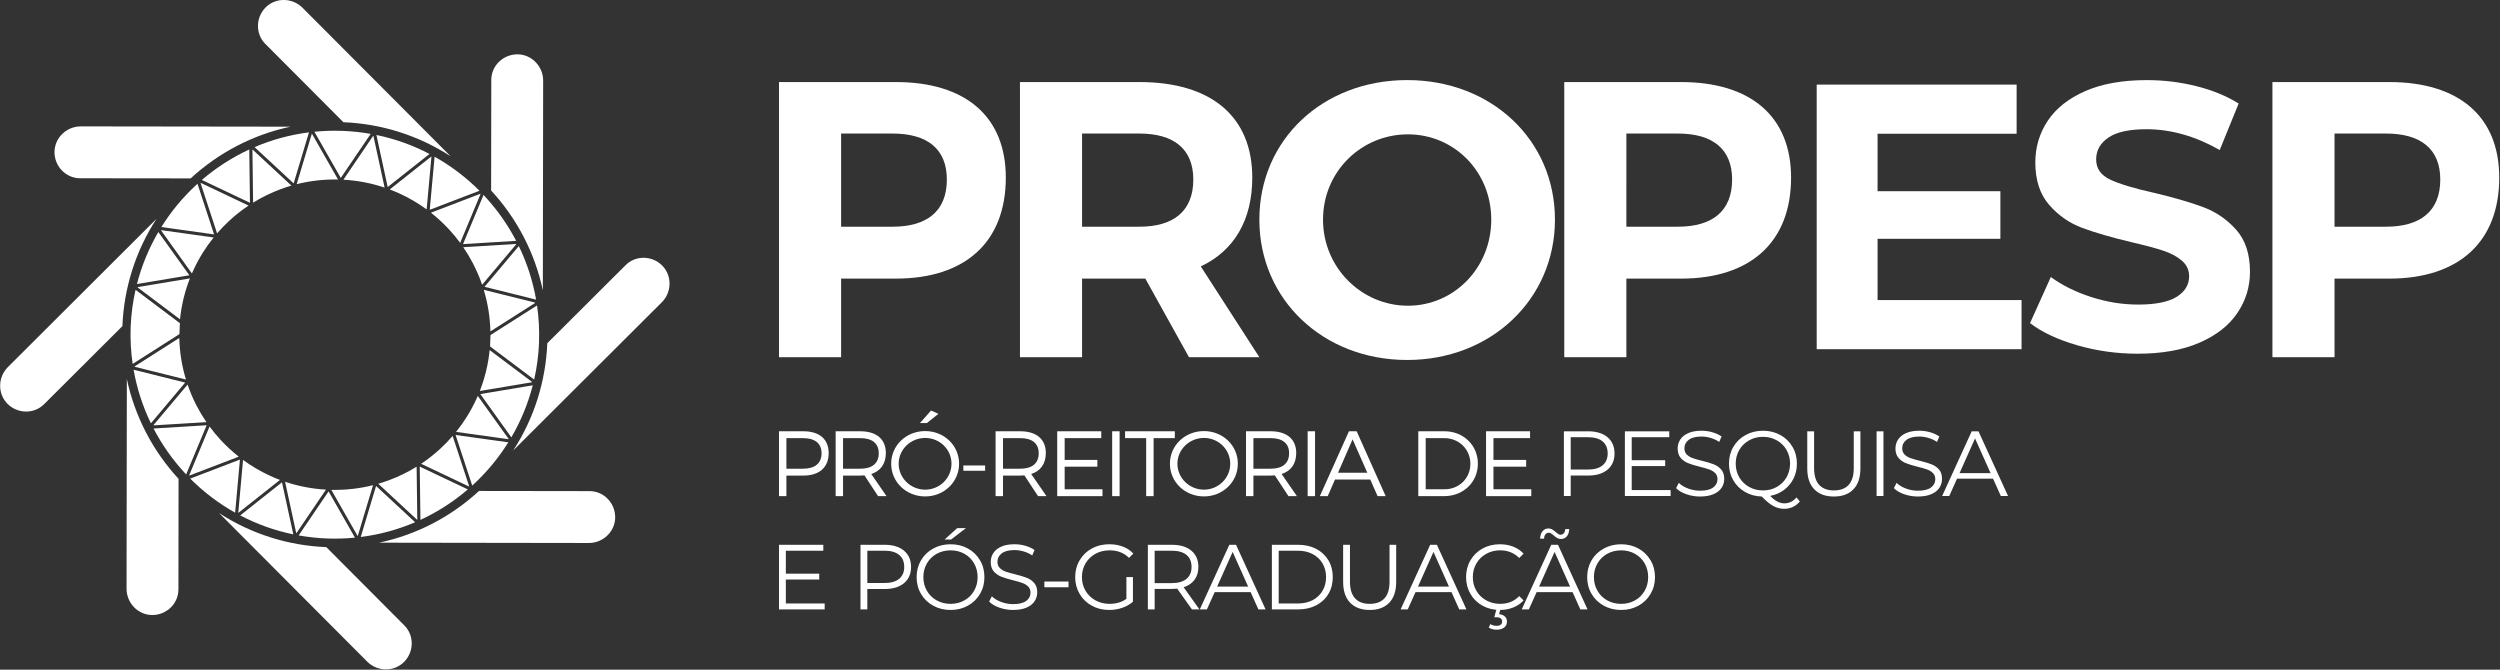
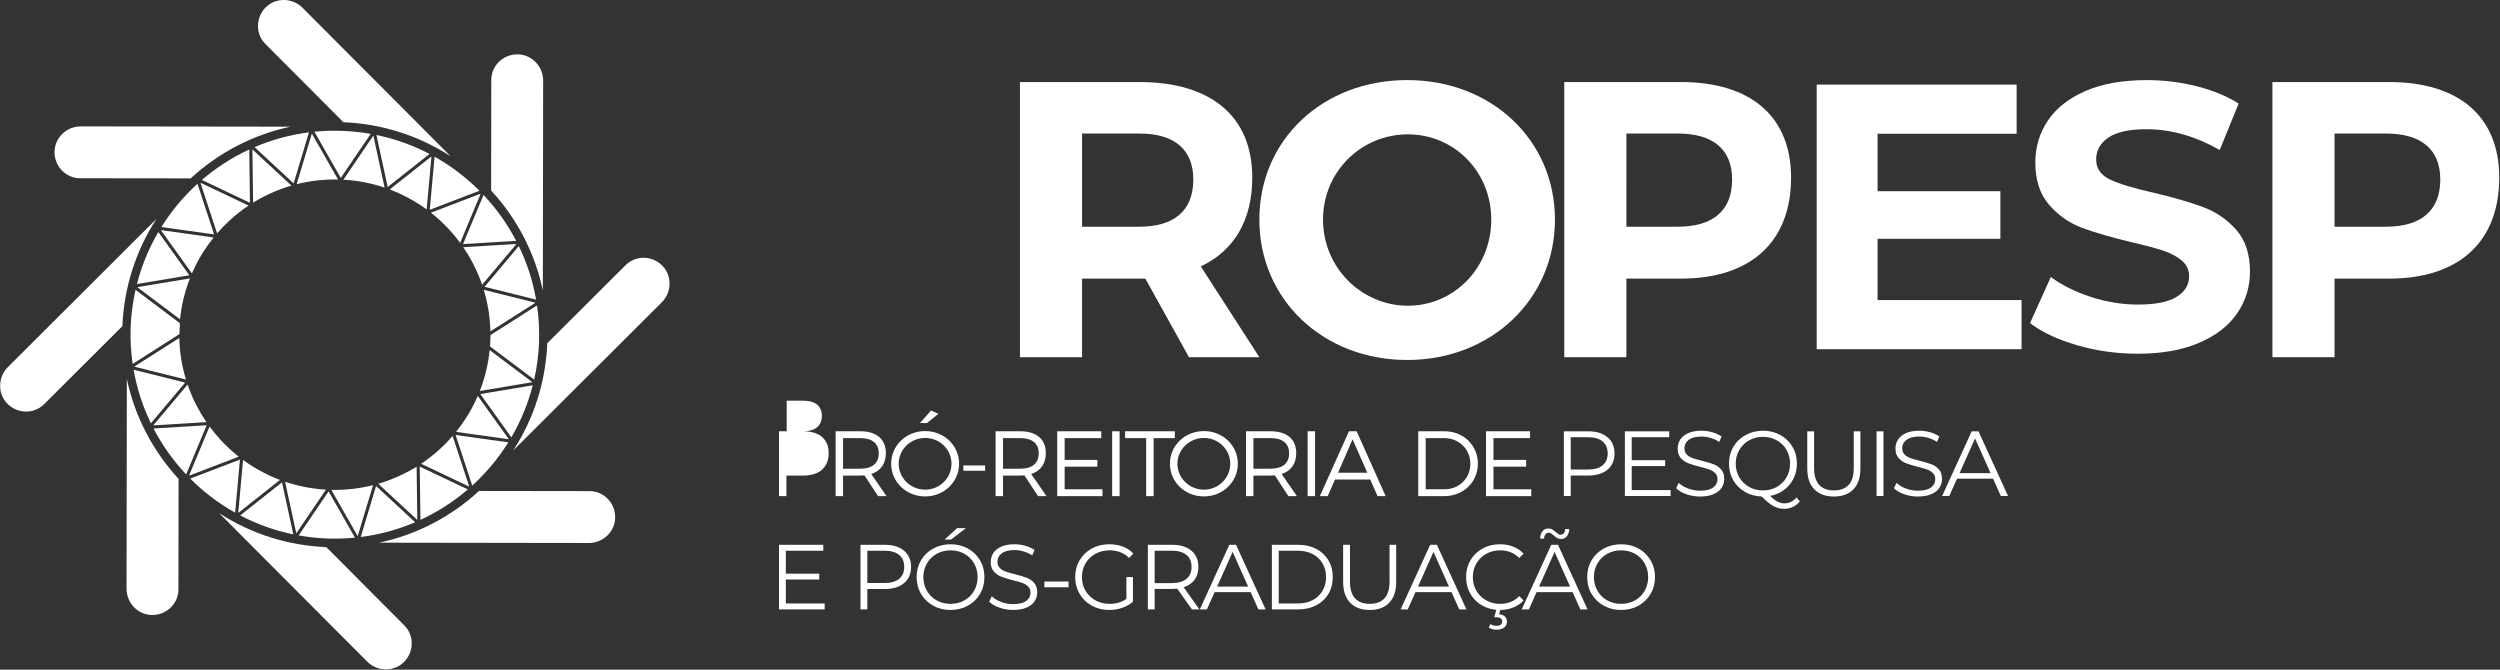
<svg xmlns="http://www.w3.org/2000/svg" xmlns:ns1="http://sodipodi.sourceforge.net/DTD/sodipodi-0.dtd" xmlns:ns2="http://www.inkscape.org/namespaces/inkscape" width="1225.878mm" height="328.359mm" viewBox="0 0 1225.878 328.359" version="1.1" id="svg1" xml:space="preserve">
  <rect x="0" y="0" width="1225.878" height="328.359" fill="#333333" stroke="none" />
  <ns1:namedview id="namedview1" pagecolor="#505050" bordercolor="#eeeeee" borderopacity="1" ns2:showpageshadow="0" ns2:pageopacity="0" ns2:pagecheckerboard="0" ns2:deskcolor="#505050" ns2:document-units="mm" />
  <defs id="defs1" />
  <g ns2:label="Camada 1" ns2:groupmode="layer" id="layer1" transform="translate(-1305.667,2567.162)">
    <g style="clip-rule:evenodd;fill-rule:evenodd;image-rendering:optimizeQuality;shape-rendering:geometricPrecision;text-rendering:geometricPrecision" id="g96" transform="matrix(1.018,0,0,1.018,2009.876,-2588.195)">
      <g id="Camada_x0020_1" ns2:label="Camada 1" ns2:groupmode="layer">
        <rect fill="none" width="1381.56" height="251.92" id="rect1" x="0" y="0" />
        <g id="g10" transform="matrix(1.531,0,0,1.531,-723.284,-10.977)">
-           <path fill="#ffffff" fill-rule="nonzero" d="m 1064.91,55.14 c -2.77,-5.76 -31.36,-28.39 -69.43,-27.41 -24.39,0.63 -57.86,13.73 -71.28,34.68 -4.2,6.57 0.67,12.76 8.28,14.78 11.76,2.51 36.4,-9.36 57.05,-18.3 v 0 c 13.65,-6.22 20.99,-8.57 29.04,-9.69 4.55,-0.63 36.23,-3.68 46.34,5.94 z" id="path3-4" />
          <path fill="#bdbfc1" fill-rule="nonzero" d="m 989.53,58.89 c 2.89,1.78 28.24,1.65 46.33,27.3 6.3,8.94 23.14,5.94 29.32,1.12 6.65,-5.19 6.92,-13.86 6.93,-14.99 0.1,-6.52 -2.56,-12.76 -7.2,-17.18 -10.11,-9.62 -41.79,-6.57 -46.34,-5.94 -8.05,1.12 -15.39,3.47 -29.04,9.69 z" id="path4-2" />
          <path fill="#ffffff" fill-rule="nonzero" d="m 900.66,102.15 c -3.6,5.27 -8.9,41.34 10.98,73.82 12.74,20.81 40.82,43.25 65.68,44.39 7.78,0.35 10.71,-6.96 8.65,-14.56 -3.7,-11.43 -26.31,-26.84 -44.37,-40.26 v 0 c -12.22,-8.7 -17.91,-13.89 -22.91,-20.29 -2.82,-3.63 -21.3,-29.54 -18.03,-43.1 z" id="path5-9" />
          <path fill="#bdbfc1" fill-rule="nonzero" d="m 941.6,165.54 c 0.1,-3.39 -12.69,-25.27 0.48,-53.76 4.59,-9.93 -6.43,-23.01 -13.69,-25.96 -7.82,-3.16 -15.47,0.95 -16.45,1.49 -5.7,3.18 -9.77,8.6 -11.28,14.84 -3.27,13.56 15.21,39.47 18.03,43.1 5,6.4 10.69,11.59 22.91,20.29 z" id="path6-6" />
          <path fill="#ffffff" fill-rule="nonzero" d="m 1023.5,220.88 c 6.36,0.48 40.26,-12.96 58.45,-46.42 11.64,-21.43 17.03,-56.98 5.59,-79.07 -3.58,-6.92 -11.38,-5.8 -16.93,-0.21 -8.06,8.92 -10.09,36.2 -12.68,58.55 v 0 c -1.43,14.93 -3.07,22.46 -6.12,29.98 -1.73,4.27 -14.93,33.22 -28.31,37.17 z" id="path7-1" />
          <path fill="#bdbfc1" fill-rule="nonzero" d="m 1057.93,153.73 c -2.99,1.62 -15.54,23.63 -46.81,26.47 -10.89,0.99 -16.71,17.07 -15.62,24.82 1.16,8.36 8.54,12.93 9.51,13.51 5.6,3.35 12.33,4.16 18.49,2.35 13.38,-3.95 26.58,-32.9 28.31,-37.17 3.05,-7.52 4.69,-15.05 6.12,-29.98 z" id="path8-0" />
          <path fill="#ffffff" d="m 1323.08,44.77 7.91,24.71 c 0.9,2.71 2.17,5.86 2.78,8.48 h -21.94 c 0.32,-1.38 0.86,-2.72 1.34,-4.15 l 8.08,-24.82 c 0.29,-0.88 0.46,-1.34 0.71,-2.17 0.41,-1.31 0.37,-1.48 1.12,-2.05 z m 37.82,175.47 -202.61,1.97 202.61,2.01 z m -202.61,-100.14 202.61,1.97 -202.61,2.01 z m 0.29,-38.39 c 0,11.81 5.96,21.59 17.02,25.98 8.78,3.49 22.13,3.08 30.81,-0.37 6.97,-2.78 12.5,-8.74 14.51,-16.08 1.19,-4.35 1.73,-8.27 1.73,-13.86 V 28.61 c 0,-0.66 -0.19,-0.86 -0.83,-0.87 h -0.04 -15.87 v 51.37 c 0,10.59 -4.85,16.45 -15.01,16.45 -6.65,0 -11.14,-1.7 -13.86,-7.2 -2.37,-4.82 -1.72,-12.22 -1.72,-19.35 l 0.02,-39.27 c 0.01,-1.08 0.23,-2 -0.89,-2 h -15.87 z m 72.15,26.27 h 71.58 c 0.12,-1.46 4.85,-15.73 5.19,-16.46 h 30.59 l 5.61,16.41 17.2,0.05 c -0.13,-1.48 -1.12,-3.5 -1.63,-5.02 l -7.2,-19.93 c -0.68,-1.76 -1.27,-3.45 -1.81,-5.11 l -10.81,-29.89 c -0.64,-1.62 -1.18,-3.24 -1.75,-4.88 l -5.38,-15.12 h -19.33 c -0.11,1.28 -5.09,14.99 -5.61,16.33 l -8.64,24.26 c -0.95,2.78 -1.97,5.28 -2.89,8.08 -0.61,1.85 -5.55,14.92 -5.66,16.27 h -43.3 v -20.2 h 38.1 V 58.91 h -38.1 V 42.17 h 40.99 c 0.66,0 0.86,-0.2 0.86,-0.86 V 28.03 h -58.01 z" id="path9" />
          <path fill="#ffffff" d="m 1158.26,142.35 c 0,5.1 2.49,7.71 7.46,7.71 5.35,0 8.09,-2.61 8.09,-7.71 v -11.94 h -2.74 v 11.94 c 0,3.48 -1.61,5.22 -5.1,5.22 -3.48,0 -4.97,-1.61 -4.97,-5.22 v -11.94 h -2.74 z m 20.4,7.21 h 2.49 v -15.54 c 0.25,0.62 0.5,0.99 0.74,1.36 l 9.58,14.18 h 2.86 v -19.15 h -2.48 v 15.55 c -0.25,-0.5 -0.63,-1.12 -1,-1.62 l -9.33,-13.93 h -2.86 z m 20.52,0 h 2.74 v -19.15 h -2.74 z m 12.69,0 h 2.86 l 6.97,-19.15 h -2.86 l -5.48,16.04 -5.84,-16.04 h -2.74 z m 12.56,0 h 14.44 v -2.36 h -11.7 v -6.47 h 10.7 v -2.24 h -10.7 v -5.72 h 11.57 v -2.36 h -14.31 z m 18.42,-19.15 v 19.15 h 2.73 v -8.21 h 4.36 c 3.35,0 4.23,0.25 4.35,3.12 l 0.25,2.48 c 0,1.12 0.12,1.99 0.5,2.61 h 3.11 v -0.49 c -0.63,-0.38 -0.88,-1 -0.88,-2.24 l -0.25,-3.11 c -0.12,-2.12 -0.49,-3.11 -2.24,-3.61 1.75,-0.87 2.74,-2.36 2.74,-4.35 0,-2.24 -0.99,-3.86 -2.61,-4.73 -1.24,-0.62 -2.61,-0.62 -4.35,-0.62 z m 2.61,2.24 h 4.73 c 2.98,0 4.47,0.5 4.47,3.11 0,2.61 -1.37,3.36 -4.47,3.36 h -4.73 z m 15.55,10.57 c 0.12,4.48 2.98,6.84 7.83,6.84 4.73,0 7.59,-2.36 7.59,-5.97 0,-1.62 -0.62,-2.86 -1.62,-3.73 -1.12,-0.87 -2.61,-1.24 -4.6,-1.62 -4.23,-0.99 -5.97,-1.12 -5.97,-3.6 0,-1.87 1.62,-3.12 4.35,-3.12 2.74,0 4.48,1.5 4.73,3.99 h 2.49 c 0,-3.74 -2.61,-6.1 -7.09,-6.1 -4.36,0 -7.09,2.36 -7.09,5.72 0,3.36 2.24,4.23 6.71,5.23 3.49,0.87 5.35,1.11 5.35,3.48 0,2.11 -1.74,3.48 -4.97,3.48 -3.11,0 -5.1,-1.74 -5.1,-4.6 z m 19.52,6.34 h 2.62 v -19.15 h -2.62 z m 7.72,0 h 7.46 c 5.35,0 8.71,-3.6 8.71,-9.82 0,-6.1 -3.11,-9.33 -8.59,-9.33 h -7.58 z m 7.33,-16.91 c 3.86,0 5.98,2.49 5.98,7.21 0,4.85 -2,7.34 -5.98,7.34 h -4.72 v -14.55 z m 10.33,16.91 h 2.86 l 2.11,-5.72 h 7.84 l 2.12,5.72 h 2.98 l -7.46,-19.15 h -2.99 z m 5.84,-7.96 3.11,-8.45 3.11,8.45 z m 14.68,7.96 h 7.59 c 5.35,0 8.58,-3.6 8.58,-9.82 0,-6.1 -2.98,-9.33 -8.58,-9.33 h -7.59 z m 7.46,-16.91 c 3.86,0 5.98,2.49 5.98,7.21 0,4.85 -2.12,7.34 -5.98,7.34 h -4.72 v -14.55 z m 12.82,16.91 h 14.43 v -2.36 h -11.7 v -6.47 h 10.58 v -2.24 h -10.58 v -5.72 h 11.45 v -2.36 h -14.18 z m -188.32,31.85 h 7.46 c 5.47,0 8.71,-3.49 8.71,-9.83 0,-6.1 -2.99,-9.33 -8.59,-9.33 h -7.58 z m 7.33,-16.92 c 3.86,0 6.1,2.49 6.1,7.21 0,4.85 -2.11,7.34 -6.1,7.34 h -4.6 v -14.55 z m 11.32,7.34 c 0,6.47 3.61,10.2 9.46,10.2 5.84,0 9.45,-3.73 9.45,-10.2 0,-6.35 -3.61,-10.08 -9.45,-10.08 -5.85,0 -9.46,3.73 -9.46,10.08 z m 2.86,0 c 0,-4.97 2.49,-7.84 6.6,-7.84 4.1,0 6.71,2.87 6.71,7.84 0,4.97 -2.61,7.83 -6.71,7.83 -4.11,0 -6.6,-2.86 -6.6,-7.83 z m 26.87,9.58 h 14.43 v -2.37 h -11.69 v -6.47 h 10.7 v -2.23 h -10.7 v -5.73 h 11.57 v -2.36 h -14.31 z m 16.8,-6.22 c 0.24,4.35 2.98,6.72 7.83,6.72 4.73,0 7.71,-2.37 7.71,-5.97 0,-1.62 -0.62,-2.87 -1.62,-3.74 -1.11,-0.87 -2.73,-1.24 -4.59,-1.61 -4.24,-1 -6.1,-1.13 -6.1,-3.61 0,-1.74 1.74,-3.11 4.35,-3.11 2.86,0 4.6,1.49 4.73,3.98 h 2.61 c 0,-3.73 -2.74,-6.1 -7.09,-6.1 -4.35,0 -7.09,2.37 -7.09,5.73 0,3.36 2.24,4.22 6.59,5.22 3.61,0.87 5.48,1.24 5.48,3.48 0,2.12 -1.87,3.48 -4.98,3.48 -3.11,0 -5.1,-1.74 -5.22,-4.47 z m 23.25,6.22 h 2.74 v -16.8 h 6.22 v -2.36 h -15.18 v 2.36 h 6.22 z m 8.22,0 h 2.73 l 2.12,-5.73 h 7.83 l 2.12,5.73 h 2.98 l -7.46,-19.16 h -2.99 z m 5.72,-7.96 3.11,-8.46 3.11,8.46 z m 14.05,7.96 h 7.59 c 5.35,0 8.71,-3.49 8.71,-9.83 0,-6.1 -3.11,-9.33 -8.71,-9.33 h -7.59 z m 7.47,-16.92 c 3.85,0 5.97,2.49 5.97,7.21 0,4.85 -1.99,7.34 -5.97,7.34 h -4.73 v -14.55 z m 11.31,7.34 c 0,6.47 3.61,10.2 9.46,10.2 5.85,0 9.45,-3.73 9.45,-10.2 0,-6.35 -3.6,-10.08 -9.45,-10.08 -5.85,0 -9.46,3.73 -9.46,10.08 z m 2.74,0 c 0,-4.97 2.61,-7.84 6.72,-7.84 4.1,0 6.59,2.87 6.59,7.84 0,4.97 -2.49,7.83 -6.59,7.83 -4.11,0 -6.72,-2.86 -6.72,-7.83 z m 27.12,9.58 h 7.46 c 5.48,0 8.71,-3.49 8.71,-9.83 0,-6.1 -2.99,-9.33 -8.58,-9.33 h -7.59 z m 7.34,-16.92 c 3.85,0 6.09,2.49 6.09,7.21 0,4.85 -2.11,7.34 -6.09,7.34 h -4.6 v -14.55 z m 11.44,7.34 c 0,6.47 3.61,10.2 9.45,10.2 5.85,0 9.33,-3.73 9.33,-10.2 0,-6.35 -3.48,-10.08 -9.33,-10.08 -5.84,0 -9.45,3.73 -9.45,10.08 z m 2.73,0 c 0,-4.97 2.62,-7.84 6.72,-7.84 4.11,0 6.6,2.87 6.6,7.84 0,4.97 -2.49,7.83 -6.6,7.83 -4.1,0 -6.72,-2.86 -6.72,-7.83 z m -186.21,41.67 h 2.74 l 2.24,-5.85 h 7.83 l 2.12,5.85 h 2.86 l -7.34,-19.28 h -3.11 z m 5.72,-8.09 3.11,-8.45 3.11,8.45 z m 23.73,-8.33 c 0.13,0.62 0.25,1.12 0.5,1.74 l 4.98,14.68 h 2.61 l 4.97,-14.68 c 0.13,-0.5 0.25,-1.12 0.5,-1.74 v 16.42 h 2.61 v -19.28 h -3.85 l -5.1,14.68 c -0.13,0.5 -0.25,0.99 -0.38,1.61 -0.12,-0.37 -0.25,-0.99 -0.49,-1.61 l -4.98,-14.68 h -3.85 v 19.28 h 2.48 z m 25.35,16.42 h 2.74 l 2.11,-5.85 h 7.84 l 2.11,5.85 h 2.99 l -7.47,-19.28 h -2.98 z m 5.72,-8.09 3.11,-8.45 3.11,8.45 z m 19.87,8.09 h 15.3 v -2.36 h -11.94 l 11.94,-14.43 v -2.49 h -14.55 v 2.36 h 11.44 l -12.19,14.68 z m 24.23,-9.58 c 0,6.34 3.61,10.07 9.45,10.07 5.72,0 9.33,-3.73 9.33,-10.07 0,-6.47 -3.61,-10.2 -9.33,-10.2 -5.84,0 -9.45,3.73 -9.45,10.2 z m 2.74,0 c 0,-5.1 2.61,-7.96 6.71,-7.96 3.98,0 6.59,2.86 6.59,7.96 0,4.98 -2.61,7.84 -6.59,7.84 -4.1,0 -6.71,-2.86 -6.71,-7.84 z m 27.24,9.58 h 2.61 v -15.55 c 0.12,0.5 0.37,0.99 0.74,1.37 l 9.46,14.18 h 2.98 v -19.28 h -2.61 v 15.55 c -0.25,-0.5 -0.62,-1 -0.87,-1.62 l -9.33,-13.93 h -2.98 z m 25.49,0 h 2.86 l 2.12,-5.85 h 7.84 l 2.11,5.85 h 2.99 l -7.47,-19.28 h -2.98 z m 5.85,-8.09 3.11,-8.45 3.11,8.45 z m 20.9,1.74 c 0.25,4.36 2.98,6.84 7.83,6.84 4.73,0 7.59,-2.48 7.59,-6.09 0,-1.62 -0.5,-2.86 -1.61,-3.61 -1.12,-0.99 -2.62,-1.24 -4.48,-1.74 -4.23,-0.99 -6.1,-1.12 -6.1,-3.61 0,-1.74 1.62,-2.98 4.36,-2.98 2.86,0 4.47,1.37 4.72,3.98 h 2.61 c 0,-3.86 -2.73,-6.22 -7.09,-6.22 -4.48,0 -7.21,2.36 -7.21,5.72 0,3.36 2.36,4.23 6.72,5.35 3.6,0.75 5.47,1.12 5.47,3.36 0,2.11 -1.87,3.48 -4.98,3.48 -3.11,0 -5.09,-1.74 -5.22,-4.48 z" id="path10" />
          <polygon fill="#ffffff" points="1129.04,27.74 1129.04,224.22 1123.36,224.22 1123.36,27.74 " id="polygon10" />
        </g>
        <g id="g97" transform="matrix(1.531,0,0,1.531,-723.284,-10.977)" ns2:export-filename="propesp_svg_horizontal_branca.png" ns2:export-xdpi="96" ns2:export-ydpi="96">
          <g id="g2">
            <path fill="#ffffff" fill-rule="nonzero" d="m 123.44,190.08 c 2.99,0.11 5.94,0.02 8.83,-0.26 l -8.3,-14.56 -9.41,13.86 c 2.9,0.51 5.86,0.84 8.88,0.96 z m 5,-128.23 c 2.99,0.11 5.92,0.43 8.78,0.94 l -9.41,13.86 -8.3,-14.54 c 2.93,-0.29 5.91,-0.38 8.93,-0.26 z m 10.58,1.28 c 5.91,1.23 11.52,3.25 16.7,5.97 l -13.15,10.41 z m 18.3,6.84 c 5.2,2.91 9.95,6.53 14.13,10.71 l -15.65,5.99 z m 15.4,12.03 0.41,0.43 c 3.88,4.2 7.2,8.91 9.86,14.01 l -16.72,1.02 z m 11.1,16.08 c 2.55,5.26 4.4,10.92 5.44,16.85 l -16.22,-4.04 z m 5.73,18.68 c 0.55,3.77 0.77,7.64 0.63,11.58 v 0.06 0.13 0.06 c -0.17,3.94 -0.69,7.78 -1.53,11.49 l -13.87,-10.42 0.06,-1.67 0.01,-0.25 0.06,-1.66 z m -127.84,6.57 c 0.17,-3.94 0.69,-7.77 1.53,-11.49 l 13.95,10.5 -0.07,1.59 -0.01,0.25 -0.06,1.6 -14.72,9.38 c -0.55,-3.77 -0.77,-7.64 -0.63,-11.58 v -0.06 l 0.01,-0.13 z m 1.97,-13.3 c 1.49,-5.82 3.78,-11.32 6.73,-16.37 l 9.76,13.61 z m 7.69,-17.94 c 3.04,-4.88 6.72,-9.32 10.92,-13.2 l 0.44,-0.4 5.22,15.92 z M 84.1,77.28 c 4.49,-3.85 9.5,-7.08 14.92,-9.59 l 0.21,16.77 z m 16.58,-10.33 c 5.38,-2.3 11.13,-3.89 17.12,-4.64 l -4.82,16.05 z m 37.4,-3.5 -0.1,-0.02 -9.35,13.77 c 4.52,0.25 8.87,1.11 12.97,2.49 z m 18.17,6.49 -13.04,10.33 c 1.09,0.41 2.15,0.85 3.2,1.33 2.98,1.38 5.8,3.04 8.41,4.95 l 1.51,-16.57 z m 15.45,11.7 -15.52,5.94 c 2.03,1.6 3.92,3.35 5.67,5.24 l 0.03,0.02 c 1.24,1.34 2.4,2.76 3.49,4.23 l 6.4,-15.35 z m 11.24,15.79 -16.6,1.01 c 2.27,3.3 4.13,6.89 5.54,10.7 l 0.39,1.12 10.72,-12.73 z m 5.98,18.43 -16.13,-4.01 c 1.26,4.16 1.99,8.55 2.09,13.08 l 14.06,-8.94 z M 108.99,80.14 c 1.08,-0.4 2.18,-0.76 3.29,-1.08 l -12.19,-11.31 -0.08,0.04 0.21,16.63 c 2.76,-1.7 5.69,-3.14 8.77,-4.28 z m 4.94,-1.53 c 4.17,-1.05 8.53,-1.56 13.02,-1.47 L 118.71,62.7 Z M 92.69,90.15 c 1.9,-1.76 3.94,-3.37 6.1,-4.81 l -15.01,-7.13 -0.08,0.08 5.19,15.8 c 1.19,-1.39 2.46,-2.7 3.8,-3.94 z m -11.23,15.47 c 1.69,-3.69 3.83,-7.12 6.35,-10.24 l -16.47,-2.3 -0.06,0.09 9.69,13.53 z m -4.23,15.5 c 0.46,-4.51 1.52,-8.82 3.11,-12.87 l -16.39,2.74 -0.03,0.12 z m 56.86,68.49 c 5.99,-0.75 11.74,-2.34 17.11,-4.64 l -12.29,-11.41 z m 18.78,-5.38 c 5.41,-2.5 10.43,-5.74 14.91,-9.59 l -15.13,-7.18 z m 16.29,-10.8 0.44,-0.4 c 4.19,-3.88 7.87,-8.32 10.92,-13.2 l -16.59,-2.31 z m 12.31,-15.17 c 2.95,-5.05 5.24,-10.54 6.74,-16.37 l -16.49,2.76 z M 62.63,136.99 c 1.03,5.93 2.89,11.59 5.44,16.85 l 10.78,-12.81 z m 6.27,18.49 c 2.65,5.11 5.98,9.81 9.86,14.01 l 0.4,0.43 6.45,-15.46 z m 11.54,15.76 c 4.17,4.18 8.92,7.8 14.13,10.72 l 1.51,-16.7 z m 15.73,11.58 c 5.18,2.72 10.79,4.75 16.7,5.97 l -3.56,-16.38 z m 37,6.41 -0.1,0.01 -8.24,-14.46 c 4.52,0.1 8.93,-0.41 13.13,-1.47 z m 18.62,-5.06 -12.19,-11.31 c 1.12,-0.32 2.21,-0.68 3.29,-1.08 3.08,-1.14 6.02,-2.58 8.78,-4.28 l 0.21,16.63 z m 16.32,-10.46 -15.01,-7.13 c 2.15,-1.44 4.18,-3.04 6.07,-4.79 l 0.02,-0.02 c 1.34,-1.24 2.61,-2.55 3.81,-3.94 l 5.19,15.8 z m 12.44,-14.87 -16.47,-2.3 c 2.51,-3.11 4.65,-6.55 6.35,-10.24 l 0.48,-1.08 9.7,13.53 z m 7.39,-17.91 -16.39,2.75 c 1.58,-4.06 2.65,-8.37 3.1,-12.88 l 13.32,10.01 z m -82.46,29.39 c 1.04,0.48 2.11,0.93 3.19,1.34 l -13.03,10.32 -0.08,-0.04 1.5,-16.57 c 2.62,1.91 5.44,3.58 8.42,4.95 z m 4.8,1.91 c 4.07,1.37 8.39,2.23 12.87,2.48 l -9.34,13.76 z M 90.01,159.08 c 1.76,1.9 3.66,3.66 5.7,5.26 l -15.52,5.94 -0.08,-0.08 6.41,-15.35 c 1.08,1.48 2.25,2.89 3.49,4.23 z m -10,-16.3 c 1.4,3.81 3.27,7.4 5.53,10.7 l -16.6,1.01 -0.04,-0.1 10.71,-12.73 z M 77,126.99 c 0.11,4.53 0.83,8.92 2.1,13.08 l -16.13,-4.01 -0.02,-0.12 z" id="path1-8" />
            <path fill="#ffffff" d="m 171.3,175.13 34.79,0.05 c 4.48,0 8.05,3.74 8.05,8.21 v 0.01 c 0,4.47 -3.77,8.1 -8.26,8.1 l -66,-0.1 c 11.97,-2.54 22.76,-8.27 31.42,-16.27 z m 21.48,-46.48 24.64,-24.56 c 3.17,-3.17 8.34,-3.05 11.5,0.11 v 0 c 3.17,3.17 3.06,8.41 -0.11,11.57 l -46.74,46.61 c 6.67,-10.26 10.24,-21.94 10.71,-33.73 z M 175.11,80.6 175.16,45.81 c 0,-4.48 3.74,-8.05 8.21,-8.05 h 0.01 c 4.47,0 8.1,3.78 8.1,8.26 l -0.1,66 C 188.84,100.05 183.11,89.27 175.11,80.6 Z M 128.63,59.12 104.07,34.48 c -3.17,-3.17 -3.05,-8.33 0.11,-11.5 h 0.01 c 3.16,-3.17 8.4,-3.06 11.57,0.12 l 46.6,46.73 C 152.1,63.16 140.42,59.59 128.63,59.12 Z M 80.58,76.79 45.79,76.75 C 41.31,76.74 37.74,73 37.74,68.53 v 0 c 0,-4.48 3.78,-8.11 8.26,-8.1 l 66,0.09 C 100.03,63.06 89.25,68.8 80.58,76.79 Z M 59.1,123.27 34.47,147.83 c -3.18,3.17 -8.34,3.05 -11.51,-0.11 v 0 c -3.17,-3.17 -3.06,-8.4 0.12,-11.57 L 69.81,89.54 C 63.14,99.8 59.57,111.48 59.1,123.27 Z m 17.67,48.05 -0.04,34.79 c -0.01,4.48 -3.74,8.05 -8.22,8.05 v 0 c -4.48,0 -8.1,-3.77 -8.1,-8.26 l 0.09,-66 c 2.54,11.97 8.28,22.76 16.27,31.42 z m 46.48,21.48 24.56,24.64 c 3.17,3.17 3.05,8.34 -0.11,11.5 v 0 c -3.17,3.17 -8.4,3.06 -11.57,-0.11 l -46.6,-46.74 c 10.25,6.67 21.93,10.24 33.72,10.71 z" id="path2-0" />
          </g>
          <g id="g21">
            <path fill="#ffffff" fill-rule="nonzero" d="m 520.23,156.36 c 2.6,0 4.64,0.62 6.11,1.86 1.47,1.24 2.21,2.94 2.21,5.11 0,2.17 -0.74,3.88 -2.21,5.11 -1.47,1.23 -3.51,1.84 -6.11,1.84 h -5.46 v 6.43 h -2.15 v -20.35 z m -0.05,12.03 c 2.01,0 3.55,-0.44 4.62,-1.32 1.06,-0.88 1.6,-2.13 1.6,-3.74 0,-1.64 -0.54,-2.91 -1.6,-3.79 -1.07,-0.88 -2.61,-1.32 -4.62,-1.32 h -5.41 v 10.17 z m 26.02,6.46 v 1.86 h -14.39 v -20.35 h 13.96 v 1.86 h -11.81 v 7.24 h 10.53 v 1.83 h -10.53 v 7.56 z m 9.29,2.03 c -1.52,0 -2.97,-0.24 -4.35,-0.73 -1.39,-0.48 -2.46,-1.12 -3.21,-1.91 l 0.84,-1.66 c 0.74,0.74 1.71,1.33 2.94,1.79 1.22,0.45 2.48,0.68 3.78,0.68 1.82,0 3.18,-0.33 4.09,-1 0.91,-0.67 1.37,-1.54 1.37,-2.6 0,-0.82 -0.25,-1.47 -0.74,-1.95 -0.5,-0.49 -1.1,-0.86 -1.82,-1.12 -0.72,-0.26 -1.71,-0.55 -2.99,-0.86 -1.53,-0.39 -2.75,-0.76 -3.66,-1.12 -0.92,-0.36 -1.7,-0.9 -2.35,-1.64 -0.65,-0.74 -0.97,-1.74 -0.97,-2.99 0,-1.03 0.27,-1.97 0.81,-2.81 0.55,-0.84 1.38,-1.52 2.51,-2.02 1.12,-0.5 2.51,-0.76 4.18,-0.76 1.16,0 2.3,0.16 3.42,0.48 1.11,0.32 2.08,0.76 2.89,1.33 l -0.73,1.71 c -0.85,-0.56 -1.76,-0.98 -2.73,-1.26 -0.97,-0.29 -1.92,-0.43 -2.85,-0.43 -1.78,0 -3.13,0.35 -4.02,1.04 -0.91,0.68 -1.36,1.57 -1.36,2.66 0,0.81 0.25,1.46 0.74,1.96 0.5,0.49 1.12,0.87 1.86,1.13 0.75,0.26 1.75,0.55 3.01,0.86 1.5,0.37 2.7,0.73 3.62,1.09 0.92,0.36 1.7,0.9 2.34,1.63 0.64,0.72 0.96,1.71 0.96,2.95 0,1.03 -0.27,1.96 -0.83,2.8 -0.55,0.85 -1.4,1.52 -2.54,2.01 -1.14,0.5 -2.55,0.74 -4.21,0.74 z m 31.37,1.54 c -0.62,0.76 -1.35,1.34 -2.2,1.73 -0.84,0.4 -1.75,0.6 -2.74,0.6 -1.2,0 -2.34,-0.3 -3.42,-0.89 -1.07,-0.59 -2.28,-1.58 -3.62,-2.98 -1.95,-0.06 -3.72,-0.54 -5.29,-1.45 -1.57,-0.91 -2.8,-2.14 -3.69,-3.69 -0.89,-1.55 -1.34,-3.29 -1.34,-5.21 0,-1.95 0.46,-3.72 1.38,-5.29 0.92,-1.57 2.2,-2.8 3.84,-3.7 1.64,-0.91 3.46,-1.36 5.48,-1.36 2.01,0 3.83,0.45 5.45,1.34 1.62,0.89 2.89,2.13 3.82,3.71 0.94,1.58 1.4,3.35 1.4,5.3 0,1.71 -0.35,3.27 -1.06,4.7 -0.71,1.42 -1.7,2.61 -2.97,3.56 -1.27,0.95 -2.72,1.58 -4.37,1.89 1.49,1.57 2.96,2.35 4.42,2.35 1.51,0 2.8,-0.62 3.86,-1.86 z m -20.18,-11.89 c 0,1.59 0.38,3.02 1.12,4.3 0.75,1.29 1.78,2.29 3.09,3.03 1.3,0.74 2.76,1.1 4.37,1.1 1.61,0 3.06,-0.36 4.36,-1.1 1.3,-0.74 2.32,-1.74 3.05,-3.03 0.74,-1.28 1.11,-2.71 1.11,-4.3 0,-1.59 -0.37,-3.02 -1.11,-4.3 -0.73,-1.28 -1.75,-2.29 -3.05,-3.02 -1.3,-0.74 -2.75,-1.11 -4.36,-1.11 -1.61,0 -3.07,0.37 -4.37,1.11 -1.31,0.73 -2.34,1.74 -3.09,3.02 -0.74,1.28 -1.12,2.71 -1.12,4.3 z m 30.88,10.35 c -2.63,0 -4.68,-0.75 -6.16,-2.27 -1.47,-1.51 -2.21,-3.71 -2.21,-6.59 v -11.66 h 2.15 v 11.57 c 0,2.36 0.54,4.13 1.6,5.29 1.07,1.16 2.61,1.74 4.62,1.74 2.04,0 3.59,-0.58 4.66,-1.74 1.06,-1.16 1.6,-2.93 1.6,-5.29 v -11.57 h 2.09 v 11.66 c 0,2.88 -0.73,5.08 -2.2,6.59 -1.46,1.52 -3.51,2.27 -6.15,2.27 z M 611,156.36 h 2.16 v 20.35 H 611 Z m 13.01,20.52 c -1.51,0 -2.96,-0.24 -4.35,-0.73 -1.38,-0.48 -2.46,-1.12 -3.21,-1.91 l 0.84,-1.66 c 0.74,0.74 1.72,1.33 2.94,1.79 1.22,0.45 2.48,0.68 3.78,0.68 1.82,0 3.19,-0.33 4.1,-1 0.91,-0.67 1.36,-1.54 1.36,-2.6 0,-0.82 -0.24,-1.47 -0.74,-1.95 -0.49,-0.49 -1.1,-0.86 -1.82,-1.12 -0.71,-0.26 -1.71,-0.55 -2.99,-0.86 -1.53,-0.39 -2.75,-0.76 -3.66,-1.12 -0.91,-0.36 -1.7,-0.9 -2.34,-1.64 -0.65,-0.74 -0.98,-1.74 -0.98,-2.99 0,-1.03 0.27,-1.97 0.82,-2.81 0.54,-0.84 1.37,-1.52 2.5,-2.02 1.12,-0.5 2.52,-0.76 4.18,-0.76 1.17,0 2.31,0.16 3.42,0.48 1.11,0.32 2.08,0.76 2.89,1.33 l -0.73,1.71 c -0.85,-0.56 -1.76,-0.98 -2.73,-1.26 -0.97,-0.29 -1.92,-0.43 -2.85,-0.43 -1.78,0 -3.12,0.35 -4.02,1.04 -0.9,0.68 -1.36,1.57 -1.36,2.66 0,0.81 0.25,1.46 0.75,1.96 0.49,0.49 1.11,0.87 1.86,1.13 0.74,0.26 1.75,0.55 3.01,0.86 1.49,0.37 2.69,0.73 3.61,1.09 0.93,0.36 1.7,0.9 2.35,1.63 0.64,0.72 0.95,1.71 0.95,2.95 0,1.03 -0.27,1.96 -0.82,2.8 -0.56,0.85 -1.4,1.52 -2.55,2.01 -1.14,0.5 -2.55,0.74 -4.21,0.74 z m 23.64,-5.61 h -11.34 l -2.44,5.44 h -2.24 l 9.3,-20.35 h 2.13 l 9.3,20.35 h -2.27 z m -0.78,-1.74 -4.89,-10.93 -4.88,10.93 z" id="path11-4" />
            <g id="g20">
-               <path fill="#ffffff" fill-rule="nonzero" d="m 273.35,156.35 h -7.67 v 20.41 h 2.33 v -6.47 h 5.34 c 5.05,0 7.96,-2.6 7.96,-7.09 0,-4.34 -2.91,-6.85 -7.96,-6.85 z m -0.09,11.78 h -5.25 v -9.62 h 5.25 c 3.68,0 5.81,1.63 5.81,4.75 0,3.21 -2.13,4.87 -5.81,4.87 z" id="path12-2" />
+               <path fill="#ffffff" fill-rule="nonzero" d="m 273.35,156.35 h -7.67 v 20.41 h 2.33 v -6.47 h 5.34 c 5.05,0 7.96,-2.6 7.96,-7.09 0,-4.34 -2.91,-6.85 -7.96,-6.85 z h -5.25 v -9.62 h 5.25 c 3.68,0 5.81,1.63 5.81,4.75 0,3.21 -2.13,4.87 -5.81,4.87 z" id="path12-2" />
              <path fill="#ffffff" fill-rule="nonzero" d="m 299.51,176.76 -4.81,-6.97 c 2.94,-0.93 4.6,-3.23 4.6,-6.59 0,-4.34 -2.94,-6.85 -8.05,-6.85 h -7.75 v 20.41 h 2.33 v -6.47 h 5.42 c 0.47,0 0.91,-0.03 1.32,-0.06 l 4.28,6.53 z m -13.68,-8.63 v -9.62 h 5.42 c 3.71,0 5.81,1.63 5.81,4.75 0,3.21 -2.1,4.87 -5.81,4.87 z" id="path13-2" />
              <path fill="#ffffff" fill-rule="nonzero" d="m 313.53,149.82 -3.5,3.94 h 2.19 l 3.62,-2.89 z m -1.86,6.47 c -5.98,0 -10.7,4.52 -10.7,10.27 0,5.74 4.72,10.29 10.7,10.29 5.95,0 10.67,-4.55 10.67,-10.29 0,-5.75 -4.72,-10.27 -10.67,-10.27 z m 0,2.16 c 4.55,0 8.28,3.59 8.28,8.11 0,4.52 -3.73,8.16 -8.28,8.16 -4.55,0 -8.34,-3.64 -8.34,-8.16 0,-4.52 3.79,-8.11 8.34,-8.11 z" id="path14-2" />
              <polygon fill="#ffffff" fill-rule="nonzero" points="323.68,168.77 330.53,168.77 330.53,167.11 323.68,167.11 " id="polygon14" />
              <path fill="#ffffff" fill-rule="nonzero" d="m 349.84,176.76 -4.82,-6.97 c 2.95,-0.93 4.61,-3.23 4.61,-6.59 0,-4.34 -2.95,-6.85 -8.05,-6.85 h -7.76 v 20.41 h 2.34 v -6.47 h 5.42 c 0.47,0 0.91,-0.03 1.31,-0.06 l 4.29,6.53 z m -13.68,-8.63 v -9.62 h 5.42 c 3.71,0 5.81,1.63 5.81,4.75 0,3.21 -2.1,4.87 -5.81,4.87 z" id="path15-0" />
              <polygon fill="#ffffff" fill-rule="nonzero" points="355.55,158.51 367.07,158.51 367.07,156.35 353.21,156.35 353.21,176.76 367.45,176.76 367.45,174.6 355.55,174.6 355.55,167.49 365.84,167.49 365.84,165.36 355.55,165.36 " id="polygon15" />
              <polygon fill="#ffffff" fill-rule="nonzero" points="370.5,176.76 372.84,176.76 372.84,156.35 370.5,156.35 " id="polygon16" />
              <polygon fill="#ffffff" fill-rule="nonzero" points="374.56,158.51 381.2,158.51 381.2,176.76 383.54,176.76 383.54,158.51 390.21,158.51 390.21,156.35 374.56,156.35 " id="polygon17" />
              <path fill="#ffffff" fill-rule="nonzero" d="m 399.37,156.29 c -5.98,0 -10.7,4.52 -10.7,10.27 0,5.74 4.72,10.29 10.7,10.29 5.95,0 10.67,-4.55 10.67,-10.29 0,-5.75 -4.72,-10.27 -10.67,-10.27 z m 0,2.16 c 4.55,0 8.28,3.59 8.28,8.11 0,4.52 -3.73,8.16 -8.28,8.16 -4.55,0 -8.34,-3.64 -8.34,-8.16 0,-4.52 3.79,-8.11 8.34,-8.11 z" id="path17-5" />
              <path fill="#ffffff" fill-rule="nonzero" d="m 428.62,176.76 -4.81,-6.97 c 2.94,-0.93 4.6,-3.23 4.6,-6.59 0,-4.34 -2.94,-6.85 -8.05,-6.85 h -7.75 v 20.41 h 2.33 v -6.47 h 5.42 c 0.47,0 0.91,-0.03 1.32,-0.06 l 4.28,6.53 z m -13.68,-8.63 v -9.62 h 5.42 c 3.71,0 5.81,1.63 5.81,4.75 0,3.21 -2.1,4.87 -5.81,4.87 z" id="path18-5" />
              <polygon fill="#ffffff" fill-rule="nonzero" points="432,176.76 434.33,176.76 434.33,156.35 432,156.35 " id="polygon18" />
              <path fill="#ffffff" fill-rule="nonzero" d="m 454.01,176.76 h 2.54 l -9.13,-20.41 H 445 l -9.16,20.41 h 2.48 l 2.28,-5.22 h 11.1 z m -12.45,-7.37 4.58,-10.5 4.63,10.5 z" id="path19-2" />
              <path fill="#ffffff" fill-rule="nonzero" d="m 475.06,156.35 h -8.25 v 20.41 h 8.17 c 6,0 10.58,-4.4 10.58,-10.2 0,-5.81 -4.55,-10.21 -10.5,-10.21 z m 0.03,18.25 h -5.95 V 158.51 H 475 c 4.59,0 8.2,3.47 8.2,8.08 0,4.57 -3.56,8.01 -8.11,8.01 z" id="path20-9" />
              <polygon fill="#ffffff" fill-rule="nonzero" points="490.46,158.51 501.98,158.51 501.98,156.35 488.13,156.35 488.13,176.76 502.36,176.76 502.36,174.6 490.46,174.6 490.46,167.49 500.75,167.49 500.75,165.36 490.46,165.36 " id="polygon20" />
            </g>
            <path fill="#ffffff" fill-rule="nonzero" d="m 280.05,210.53 v 1.86 h -14.37 v -20.32 h 13.94 v 1.86 h -11.79 v 7.23 h 10.51 v 1.83 h -10.51 v 7.54 z m 18.88,-18.46 c 2.59,0 4.62,0.62 6.09,1.86 1.47,1.24 2.21,2.94 2.21,5.11 0,2.17 -0.74,3.86 -2.21,5.09 -1.47,1.23 -3.5,1.85 -6.09,1.85 h -5.46 v 6.41 h -2.15 v -20.32 z m -0.06,12.02 c 2.01,0 3.55,-0.44 4.61,-1.32 1.07,-0.88 1.6,-2.12 1.6,-3.73 0,-1.65 -0.53,-2.91 -1.6,-3.79 -1.06,-0.88 -2.6,-1.32 -4.61,-1.32 h -5.4 v 10.16 z m 20.79,8.48 c -2.01,0 -3.84,-0.45 -5.47,-1.35 -1.64,-0.9 -2.91,-2.14 -3.83,-3.71 -0.92,-1.56 -1.38,-3.32 -1.38,-5.28 0,-1.95 0.46,-3.71 1.38,-5.28 0.92,-1.57 2.19,-2.8 3.83,-3.7 1.63,-0.9 3.46,-1.35 5.47,-1.35 2.01,0 3.83,0.44 5.44,1.33 1.62,0.89 2.89,2.13 3.82,3.71 0.93,1.57 1.39,3.34 1.39,5.29 0,1.96 -0.46,3.72 -1.39,5.3 -0.93,1.58 -2.2,2.81 -3.82,3.7 -1.61,0.89 -3.43,1.34 -5.44,1.34 z m 0,-1.92 c 1.61,0 3.06,-0.36 4.35,-1.09 1.3,-0.72 2.32,-1.73 3.05,-3.02 0.74,-1.28 1.11,-2.72 1.11,-4.31 0,-1.58 -0.37,-3.02 -1.11,-4.31 -0.73,-1.29 -1.75,-2.29 -3.05,-3.02 -1.29,-0.72 -2.74,-1.09 -4.35,-1.09 -1.6,0 -3.06,0.37 -4.37,1.09 -1.3,0.73 -2.33,1.73 -3.07,3.02 -0.75,1.29 -1.12,2.73 -1.12,4.31 0,1.59 0.37,3.03 1.12,4.31 0.74,1.29 1.77,2.3 3.07,3.02 1.31,0.73 2.77,1.09 4.37,1.09 z m 2.09,-23.83 h 2.76 l -4.7,3.6 h -2.04 z m 17.6,25.75 c -1.51,0 -2.96,-0.25 -4.34,-0.73 -1.38,-0.48 -2.45,-1.12 -3.21,-1.91 l 0.84,-1.66 c 0.74,0.74 1.72,1.33 2.94,1.78 1.22,0.46 2.47,0.69 3.77,0.69 1.82,0 3.18,-0.34 4.09,-1 0.91,-0.67 1.37,-1.54 1.37,-2.6 0,-0.81 -0.25,-1.46 -0.74,-1.95 -0.5,-0.48 -1.1,-0.85 -1.82,-1.11 -0.71,-0.27 -1.71,-0.55 -2.99,-0.86 -1.53,-0.39 -2.74,-0.76 -3.65,-1.12 -0.91,-0.36 -1.69,-0.9 -2.34,-1.64 -0.65,-0.73 -0.97,-1.73 -0.97,-2.99 0,-1.02 0.27,-1.96 0.81,-2.8 0.54,-0.84 1.37,-1.51 2.5,-2.02 1.12,-0.5 2.51,-0.75 4.18,-0.75 1.16,0 2.29,0.16 3.41,0.48 1.11,0.32 2.07,0.76 2.88,1.32 l -0.72,1.71 c -0.85,-0.56 -1.76,-0.98 -2.73,-1.26 -0.97,-0.28 -1.92,-0.42 -2.84,-0.42 -1.79,0 -3.13,0.34 -4.02,1.03 -0.91,0.68 -1.36,1.57 -1.36,2.65 0,0.82 0.25,1.47 0.75,1.96 0.49,0.5 1.11,0.87 1.85,1.14 0.75,0.26 1.75,0.54 3.01,0.85 1.49,0.37 2.69,0.73 3.61,1.09 0.92,0.36 1.7,0.9 2.34,1.63 0.64,0.72 0.96,1.7 0.96,2.94 0,1.03 -0.28,1.96 -0.83,2.8 -0.55,0.85 -1.4,1.51 -2.54,2.01 -1.14,0.49 -2.55,0.74 -4.21,0.74 z m 9.82,-8.94 h 7.6 v 1.8 h -7.6 z m 25.81,-1.4 h 2.06 v 7.75 c -0.95,0.83 -2.07,1.47 -3.37,1.92 -1.29,0.44 -2.66,0.67 -4.09,0.67 -2.03,0 -3.86,-0.45 -5.48,-1.34 -1.63,-0.89 -2.91,-2.12 -3.83,-3.7 -0.93,-1.58 -1.4,-3.34 -1.4,-5.3 0,-1.95 0.47,-3.72 1.4,-5.29 0.92,-1.58 2.2,-2.82 3.83,-3.71 1.62,-0.89 3.46,-1.33 5.51,-1.33 1.55,0 2.97,0.25 4.27,0.74 1.3,0.49 2.39,1.22 3.28,2.19 l -1.34,1.36 c -1.6,-1.58 -3.64,-2.38 -6.12,-2.38 -1.64,0 -3.13,0.37 -4.46,1.09 -1.32,0.73 -2.36,1.73 -3.12,3.02 -0.75,1.29 -1.13,2.73 -1.13,4.31 0,1.59 0.38,3.02 1.13,4.3 0.76,1.28 1.79,2.28 3.11,3.02 1.32,0.73 2.8,1.1 4.44,1.1 2.09,0 3.86,-0.52 5.31,-1.57 z m 20.62,10.16 -4.64,-6.53 c -0.53,0.06 -1.07,0.09 -1.63,0.09 h -5.46 v 6.44 h -2.14 v -20.32 h 7.6 c 2.59,0 4.63,0.62 6.1,1.86 1.47,1.24 2.2,2.94 2.2,5.11 0,1.59 -0.4,2.93 -1.2,4.02 -0.8,1.09 -1.95,1.88 -3.44,2.37 l 4.96,6.96 z m -6.33,-8.27 c 2.01,0 3.55,-0.45 4.62,-1.33 1.06,-0.9 1.59,-2.14 1.59,-3.75 0,-1.65 -0.53,-2.91 -1.59,-3.79 -1.07,-0.88 -2.61,-1.32 -4.62,-1.32 h -5.4 v 10.19 z m 24.8,2.84 h -11.32 l -2.44,5.43 h -2.23 l 9.28,-20.32 h 2.12 l 9.29,20.32 h -2.26 z m -0.78,-1.74 -4.88,-10.91 -4.88,10.91 z m 7.46,-13.15 h 8.28 c 2.15,0 4.04,0.43 5.69,1.29 1.64,0.87 2.92,2.07 3.83,3.6 0.91,1.54 1.36,3.3 1.36,5.27 0,1.98 -0.45,3.73 -1.36,5.27 -0.91,1.54 -2.19,2.74 -3.83,3.6 -1.65,0.86 -3.54,1.29 -5.69,1.29 h -8.28 z m 8.16,18.46 c 1.78,0 3.34,-0.35 4.68,-1.05 1.33,-0.71 2.37,-1.69 3.1,-2.94 0.74,-1.24 1.11,-2.68 1.11,-4.31 0,-1.62 -0.37,-3.06 -1.11,-4.31 -0.73,-1.25 -1.77,-2.22 -3.1,-2.93 -1.34,-0.71 -2.9,-1.06 -4.68,-1.06 h -6.01 v 16.6 z m 22.62,2.04 c -2.63,0 -4.68,-0.76 -6.15,-2.27 -1.47,-1.51 -2.21,-3.7 -2.21,-6.59 v -11.64 h 2.15 v 11.56 c 0,2.36 0.53,4.12 1.6,5.28 1.06,1.16 2.6,1.74 4.61,1.74 2.03,0 3.58,-0.58 4.65,-1.74 1.06,-1.16 1.59,-2.92 1.59,-5.28 v -11.56 h 2.09 v 11.64 c 0,2.89 -0.73,5.08 -2.19,6.59 -1.46,1.51 -3.51,2.27 -6.14,2.27 z m 25.73,-5.61 h -11.32 l -2.44,5.43 h -2.24 l 9.29,-20.32 h 2.12 l 9.29,20.32 h -2.26 z m -0.79,-1.74 -4.87,-10.91 -4.88,10.91 z m 16,7.35 c -2.01,0 -3.82,-0.45 -5.44,-1.34 -1.61,-0.89 -2.88,-2.12 -3.8,-3.7 -0.92,-1.58 -1.38,-3.34 -1.38,-5.3 0,-1.95 0.46,-3.72 1.38,-5.29 0.92,-1.58 2.19,-2.82 3.82,-3.71 1.62,-0.89 3.44,-1.33 5.45,-1.33 1.51,0 2.91,0.25 4.18,0.75 1.28,0.51 2.37,1.24 3.26,2.21 l -1.37,1.36 c -1.59,-1.6 -3.59,-2.41 -6.01,-2.41 -1.6,0 -3.06,0.37 -4.38,1.11 -1.32,0.73 -2.35,1.74 -3.09,3.02 -0.75,1.27 -1.12,2.71 -1.12,4.29 0,1.59 0.37,3.02 1.12,4.3 0.74,1.28 1.77,2.28 3.09,3.02 1.32,0.73 2.78,1.1 4.38,1.1 2.44,0 4.44,-0.81 6.01,-2.44 l 1.37,1.37 c -0.89,0.97 -1.98,1.7 -3.27,2.22 -1.29,0.51 -2.69,0.77 -4.2,0.77 z m -1.04,6.21 c -0.95,0 -1.76,-0.22 -2.44,-0.67 l 0.5,-1.1 c 0.56,0.37 1.19,0.55 1.91,0.55 0.58,0 1.03,-0.12 1.34,-0.35 0.31,-0.23 0.46,-0.57 0.46,-1.02 0,-0.4 -0.15,-0.73 -0.45,-0.97 -0.3,-0.24 -0.75,-0.36 -1.35,-0.36 h -0.67 l 0.7,-2.64 h 1.25 l -0.44,1.68 c 0.8,0.08 1.41,0.33 1.83,0.74 0.43,0.42 0.64,0.95 0.64,1.61 0,0.78 -0.3,1.39 -0.9,1.85 -0.6,0.45 -1.39,0.68 -2.38,0.68 z m 23.93,-11.82 h -11.32 l -2.44,5.43 h -2.24 l 9.29,-20.32 h 2.12 l 9.29,20.32 h -2.26 z m -0.79,-1.74 -4.87,-10.91 -4.88,10.91 z m -2.87,-14.98 c -0.44,0 -0.84,-0.1 -1.19,-0.3 -0.35,-0.2 -0.72,-0.49 -1.13,-0.86 -0.35,-0.29 -0.63,-0.5 -0.83,-0.62 -0.2,-0.13 -0.42,-0.19 -0.65,-0.19 -0.45,0 -0.81,0.17 -1.08,0.49 -0.27,0.33 -0.41,0.79 -0.43,1.37 h -1.25 c 0.04,-0.97 0.29,-1.74 0.75,-2.32 0.47,-0.59 1.09,-0.88 1.86,-0.88 0.45,0 0.84,0.1 1.18,0.29 0.34,0.2 0.73,0.49 1.17,0.88 0.31,0.27 0.57,0.47 0.79,0.6 0.21,0.14 0.43,0.21 0.66,0.21 0.43,0 0.78,-0.16 1.05,-0.48 0.27,-0.32 0.43,-0.76 0.46,-1.32 h 1.25 c -0.04,0.95 -0.29,1.71 -0.75,2.28 -0.47,0.57 -1.09,0.85 -1.86,0.85 z m 18.93,22.33 c -2.01,0 -3.83,-0.45 -5.47,-1.35 -1.63,-0.9 -2.91,-2.14 -3.83,-3.71 -0.92,-1.56 -1.38,-3.32 -1.38,-5.28 0,-1.95 0.46,-3.71 1.38,-5.28 0.92,-1.57 2.2,-2.8 3.83,-3.7 1.64,-0.9 3.46,-1.35 5.47,-1.35 2.01,0 3.83,0.44 5.45,1.33 1.61,0.89 2.88,2.13 3.81,3.71 0.93,1.57 1.4,3.34 1.4,5.29 0,1.96 -0.47,3.72 -1.4,5.3 -0.93,1.58 -2.2,2.81 -3.81,3.7 -1.62,0.89 -3.44,1.34 -5.45,1.34 z m 0,-1.92 c 1.61,0 3.06,-0.36 4.36,-1.09 1.29,-0.72 2.31,-1.73 3.05,-3.02 0.73,-1.28 1.1,-2.72 1.1,-4.31 0,-1.58 -0.37,-3.02 -1.1,-4.31 -0.74,-1.29 -1.76,-2.29 -3.05,-3.02 -1.3,-0.72 -2.75,-1.09 -4.36,-1.09 -1.6,0 -3.06,0.37 -4.37,1.09 -1.3,0.73 -2.33,1.73 -3.07,3.02 -0.75,1.29 -1.12,2.73 -1.12,4.31 0,1.59 0.37,3.03 1.12,4.31 0.74,1.29 1.77,2.3 3.07,3.02 1.31,0.73 2.77,1.09 4.37,1.09 z" id="path21-0" />
          </g>
          <g id="g27">
-             <path fill="#ffffff" fill-rule="nonzero" d="m 302.42,46.48 h -36.74 v 86.57 h 19.54 v -24.73 h 17.2 c 22.01,0 34.62,-11.63 34.62,-31.78 0,-19.17 -12.61,-30.06 -34.62,-30.06 z m -1,45.51 h -16.2 V 62.68 h 16.2 c 10.89,0 17.07,4.82 17.07,14.47 0,9.9 -6.18,14.84 -17.07,14.84 z" id="path22-2" />
            <path fill="#ffffff" fill-rule="nonzero" d="m 549.47,46.48 h -36.73 v 86.57 h 19.54 v -24.73 h 17.19 c 22.02,0 34.63,-11.63 34.63,-31.78 0,-19.17 -12.61,-30.06 -34.63,-30.06 z m -0.99,45.51 h -16.2 V 62.68 h 16.2 c 10.89,0 17.07,4.82 17.07,14.47 0,9.9 -6.18,14.84 -17.07,14.84 z" id="path23-8" />
            <path fill="#ffffff" fill-rule="nonzero" d="m 772.28,46.48 h -36.74 v 86.57 h 19.54 v -24.73 h 17.2 c 22.01,0 34.62,-11.63 34.62,-31.78 0,-19.17 -12.61,-30.06 -34.62,-30.06 z m -1,45.51 h -16.2 V 62.68 h 16.2 c 10.89,0 17.07,4.82 17.07,14.47 0,9.9 -6.18,14.84 -17.07,14.84 z" id="path24-3" />
            <path fill="#ffffff" fill-rule="nonzero" d="m 416.81,133.05 -18.43,-28.57 c 10.51,-4.94 16.2,-14.59 16.2,-27.94 0,-19.17 -12.86,-30.06 -35.49,-30.06 h -37.6 v 86.57 h 19.54 v -24.73 h 18.06 1.85 l 13.73,24.73 z M 361.03,62.68 h 18.06 c 10.76,0 16.94,4.82 16.94,14.47 0,9.9 -6.18,14.84 -16.94,14.84 h -18.06 z" id="path25-8" />
            <path fill="#ffffff" fill-rule="nonzero" d="m 463.31,45.86 c -26.47,0 -46.5,18.68 -46.5,43.91 0,25.1 20.03,44.15 46.5,44.15 26.46,0 46.5,-19.17 46.5,-44.15 0,-25.11 -20.04,-43.91 -46.5,-43.91 z m 0.24,17.07 c 14.47,0 26.22,11.63 26.22,26.84 0,15.21 -11.75,27.08 -26.22,27.08 -14.46,0 -26.71,-11.87 -26.71,-27.08 0,-15.21 12.12,-26.84 26.71,-26.84 z" id="path26-0" />
            <path fill="#ffffff" fill-rule="nonzero" d="m 656.61,115.07 v 15.45 H 592.16 V 47.29 h 62.9 v 15.46 h -43.75 v 18.07 h 38.64 V 95.8 h -38.64 v 19.27 z m 36.55,16.88 c -6.58,0 -12.94,-0.89 -19.08,-2.67 -6.15,-1.79 -11.08,-4.11 -14.8,-6.96 l 6.54,-14.5 c 3.56,2.61 7.8,4.71 12.72,6.3 4.91,1.58 9.83,2.37 14.74,2.37 5.47,0 9.51,-0.81 12.13,-2.43 2.61,-1.63 3.92,-3.79 3.92,-6.48 0,-1.99 -0.77,-3.63 -2.32,-4.94 -1.54,-1.31 -3.52,-2.36 -5.94,-3.15 -2.42,-0.79 -5.69,-1.66 -9.81,-2.61 -6.34,-1.51 -11.53,-3.02 -15.58,-4.52 -4.04,-1.51 -7.51,-3.93 -10.4,-7.26 -2.89,-3.33 -4.34,-7.77 -4.34,-13.31 0,-4.84 1.31,-9.22 3.92,-13.14 2.62,-3.93 6.56,-7.04 11.83,-9.34 5.28,-2.3 11.72,-3.44 19.33,-3.44 5.31,0 10.5,0.63 15.57,1.9 5.07,1.27 9.52,3.09 13.32,5.47 l -5.95,14.62 c -7.69,-4.36 -15.37,-6.54 -23.06,-6.54 -5.39,0 -9.38,0.87 -11.95,2.62 -2.58,1.74 -3.87,4.04 -3.87,6.89 0,2.86 1.49,4.98 4.46,6.36 2.97,1.39 7.51,2.76 13.62,4.11 6.34,1.5 11.53,3.01 15.57,4.52 4.05,1.5 7.51,3.88 10.41,7.13 2.89,3.25 4.34,7.65 4.34,13.2 0,4.76 -1.33,9.1 -3.99,13.02 -2.65,3.92 -6.63,7.03 -11.95,9.33 -5.31,2.3 -11.77,3.45 -19.38,3.45 z" id="path27-4" />
          </g>
        </g>
      </g>
    </g>
  </g>
</svg>